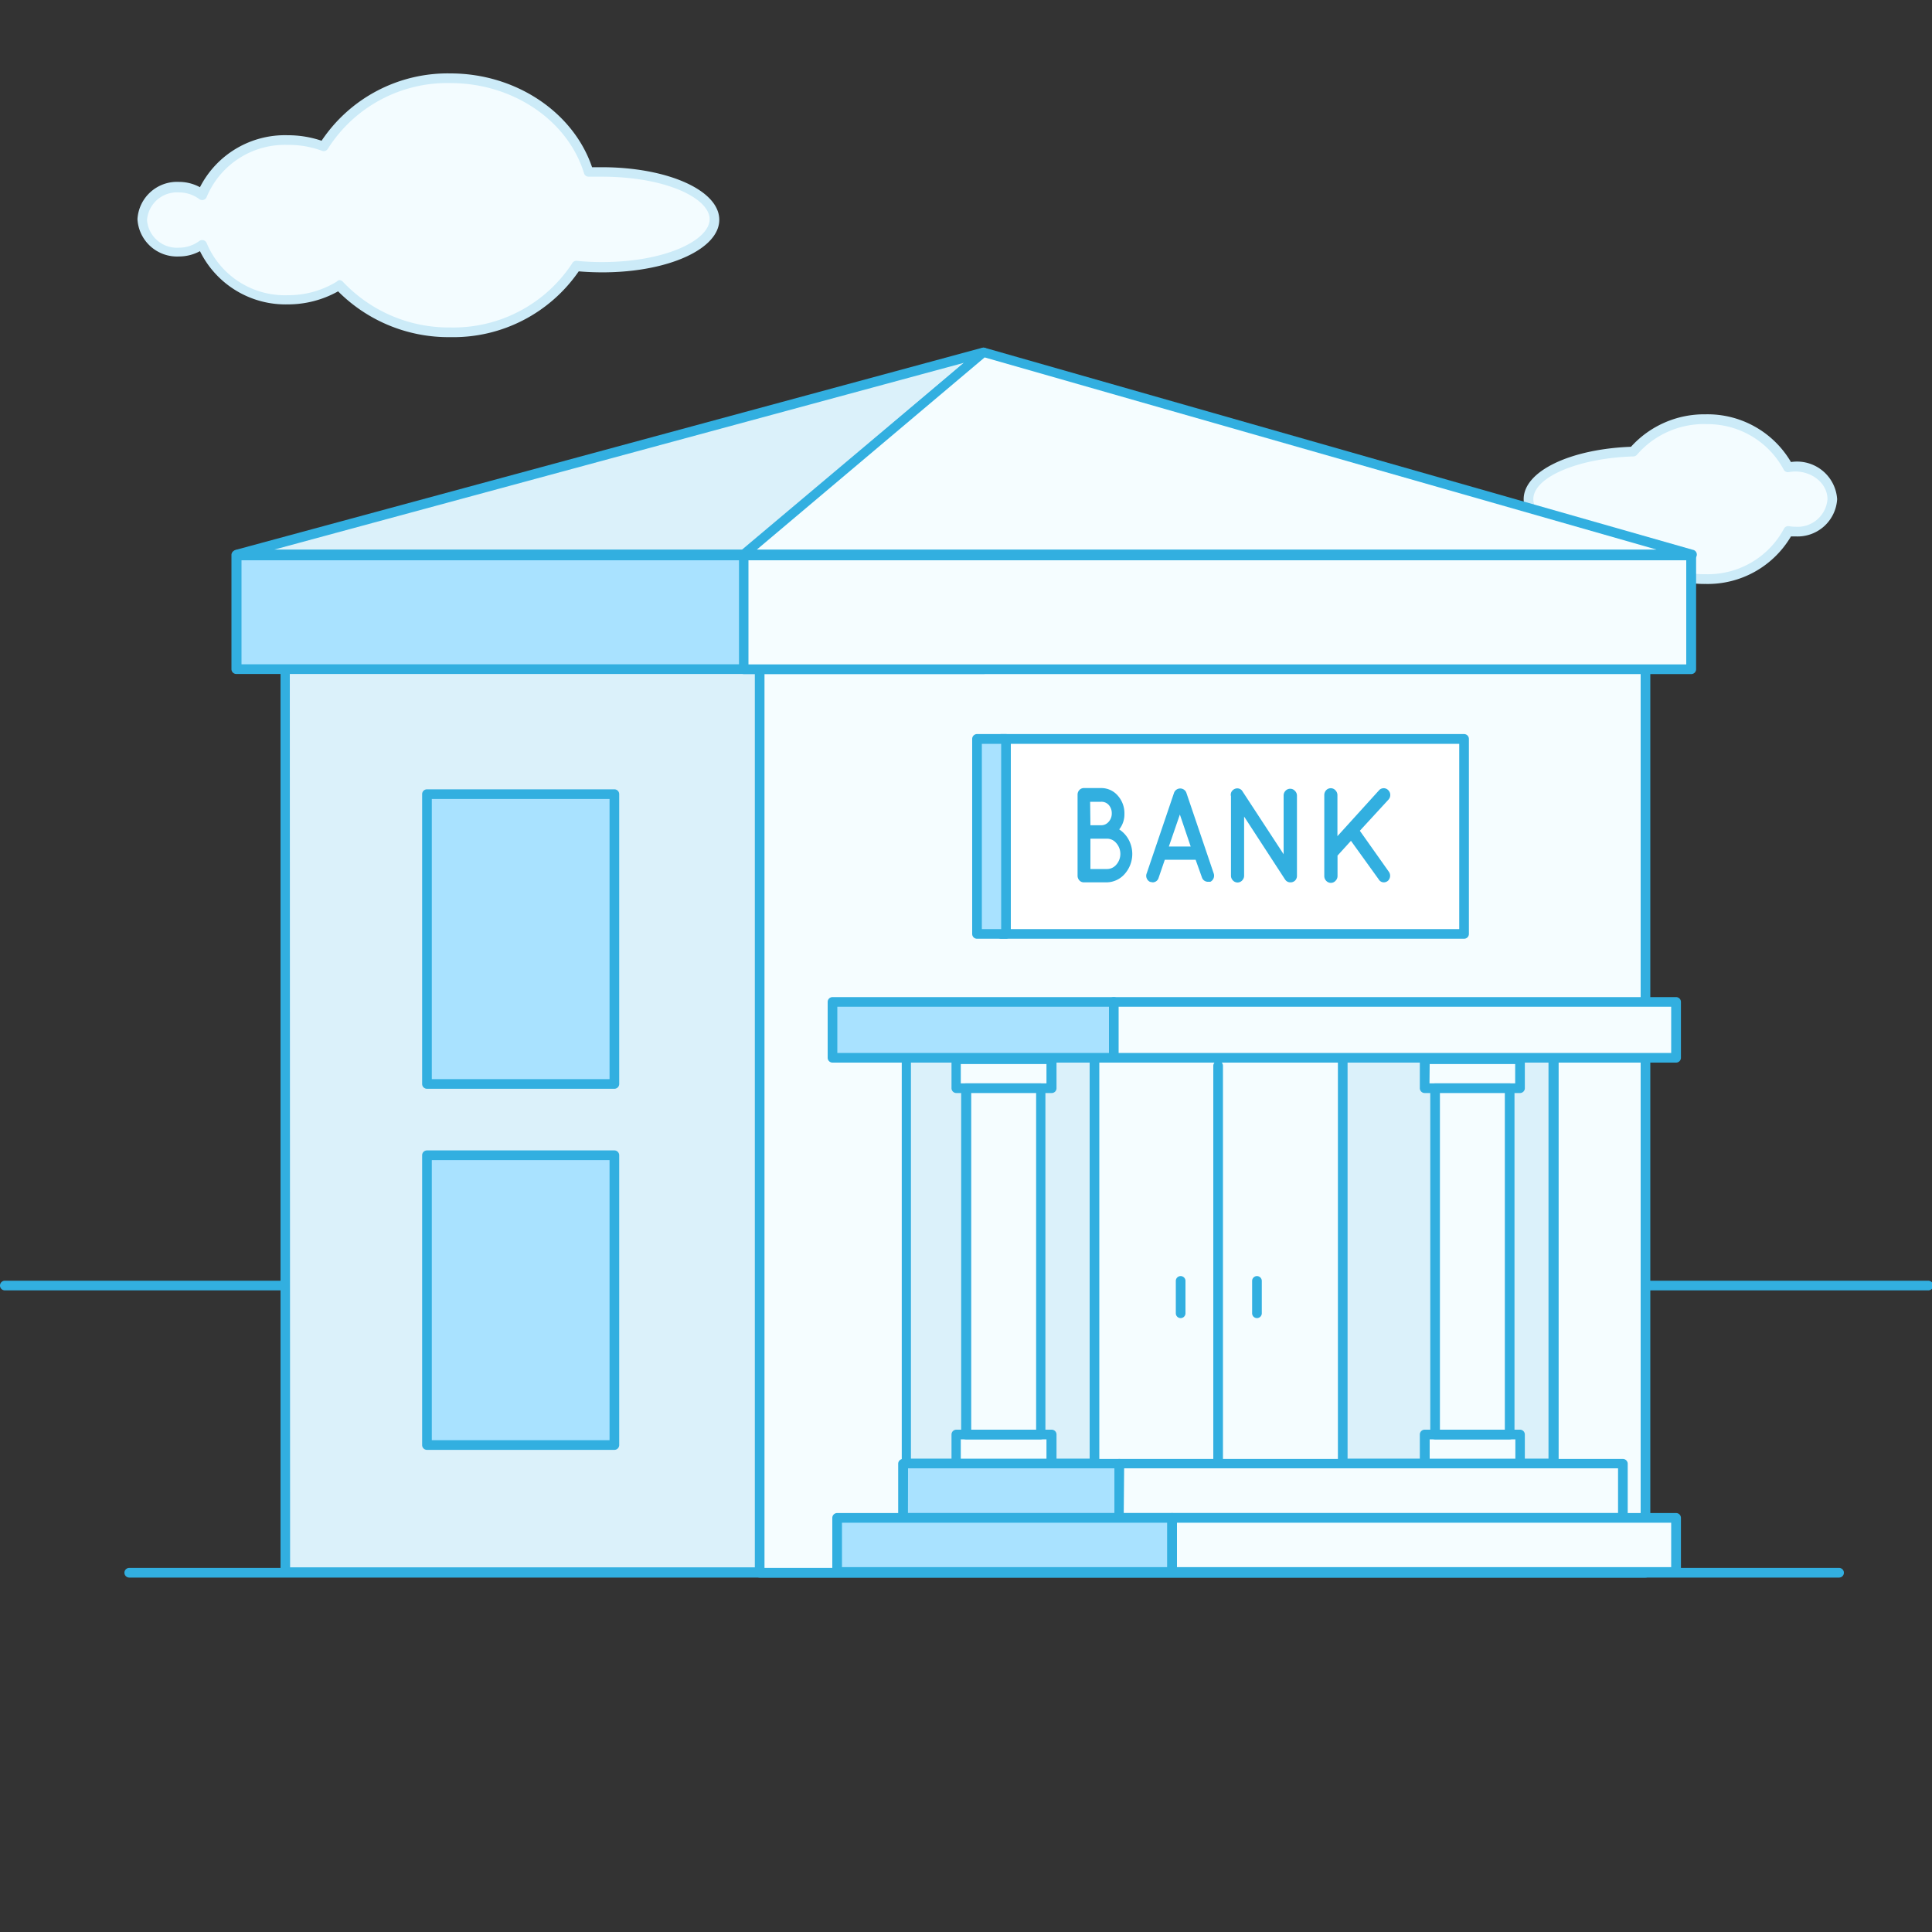
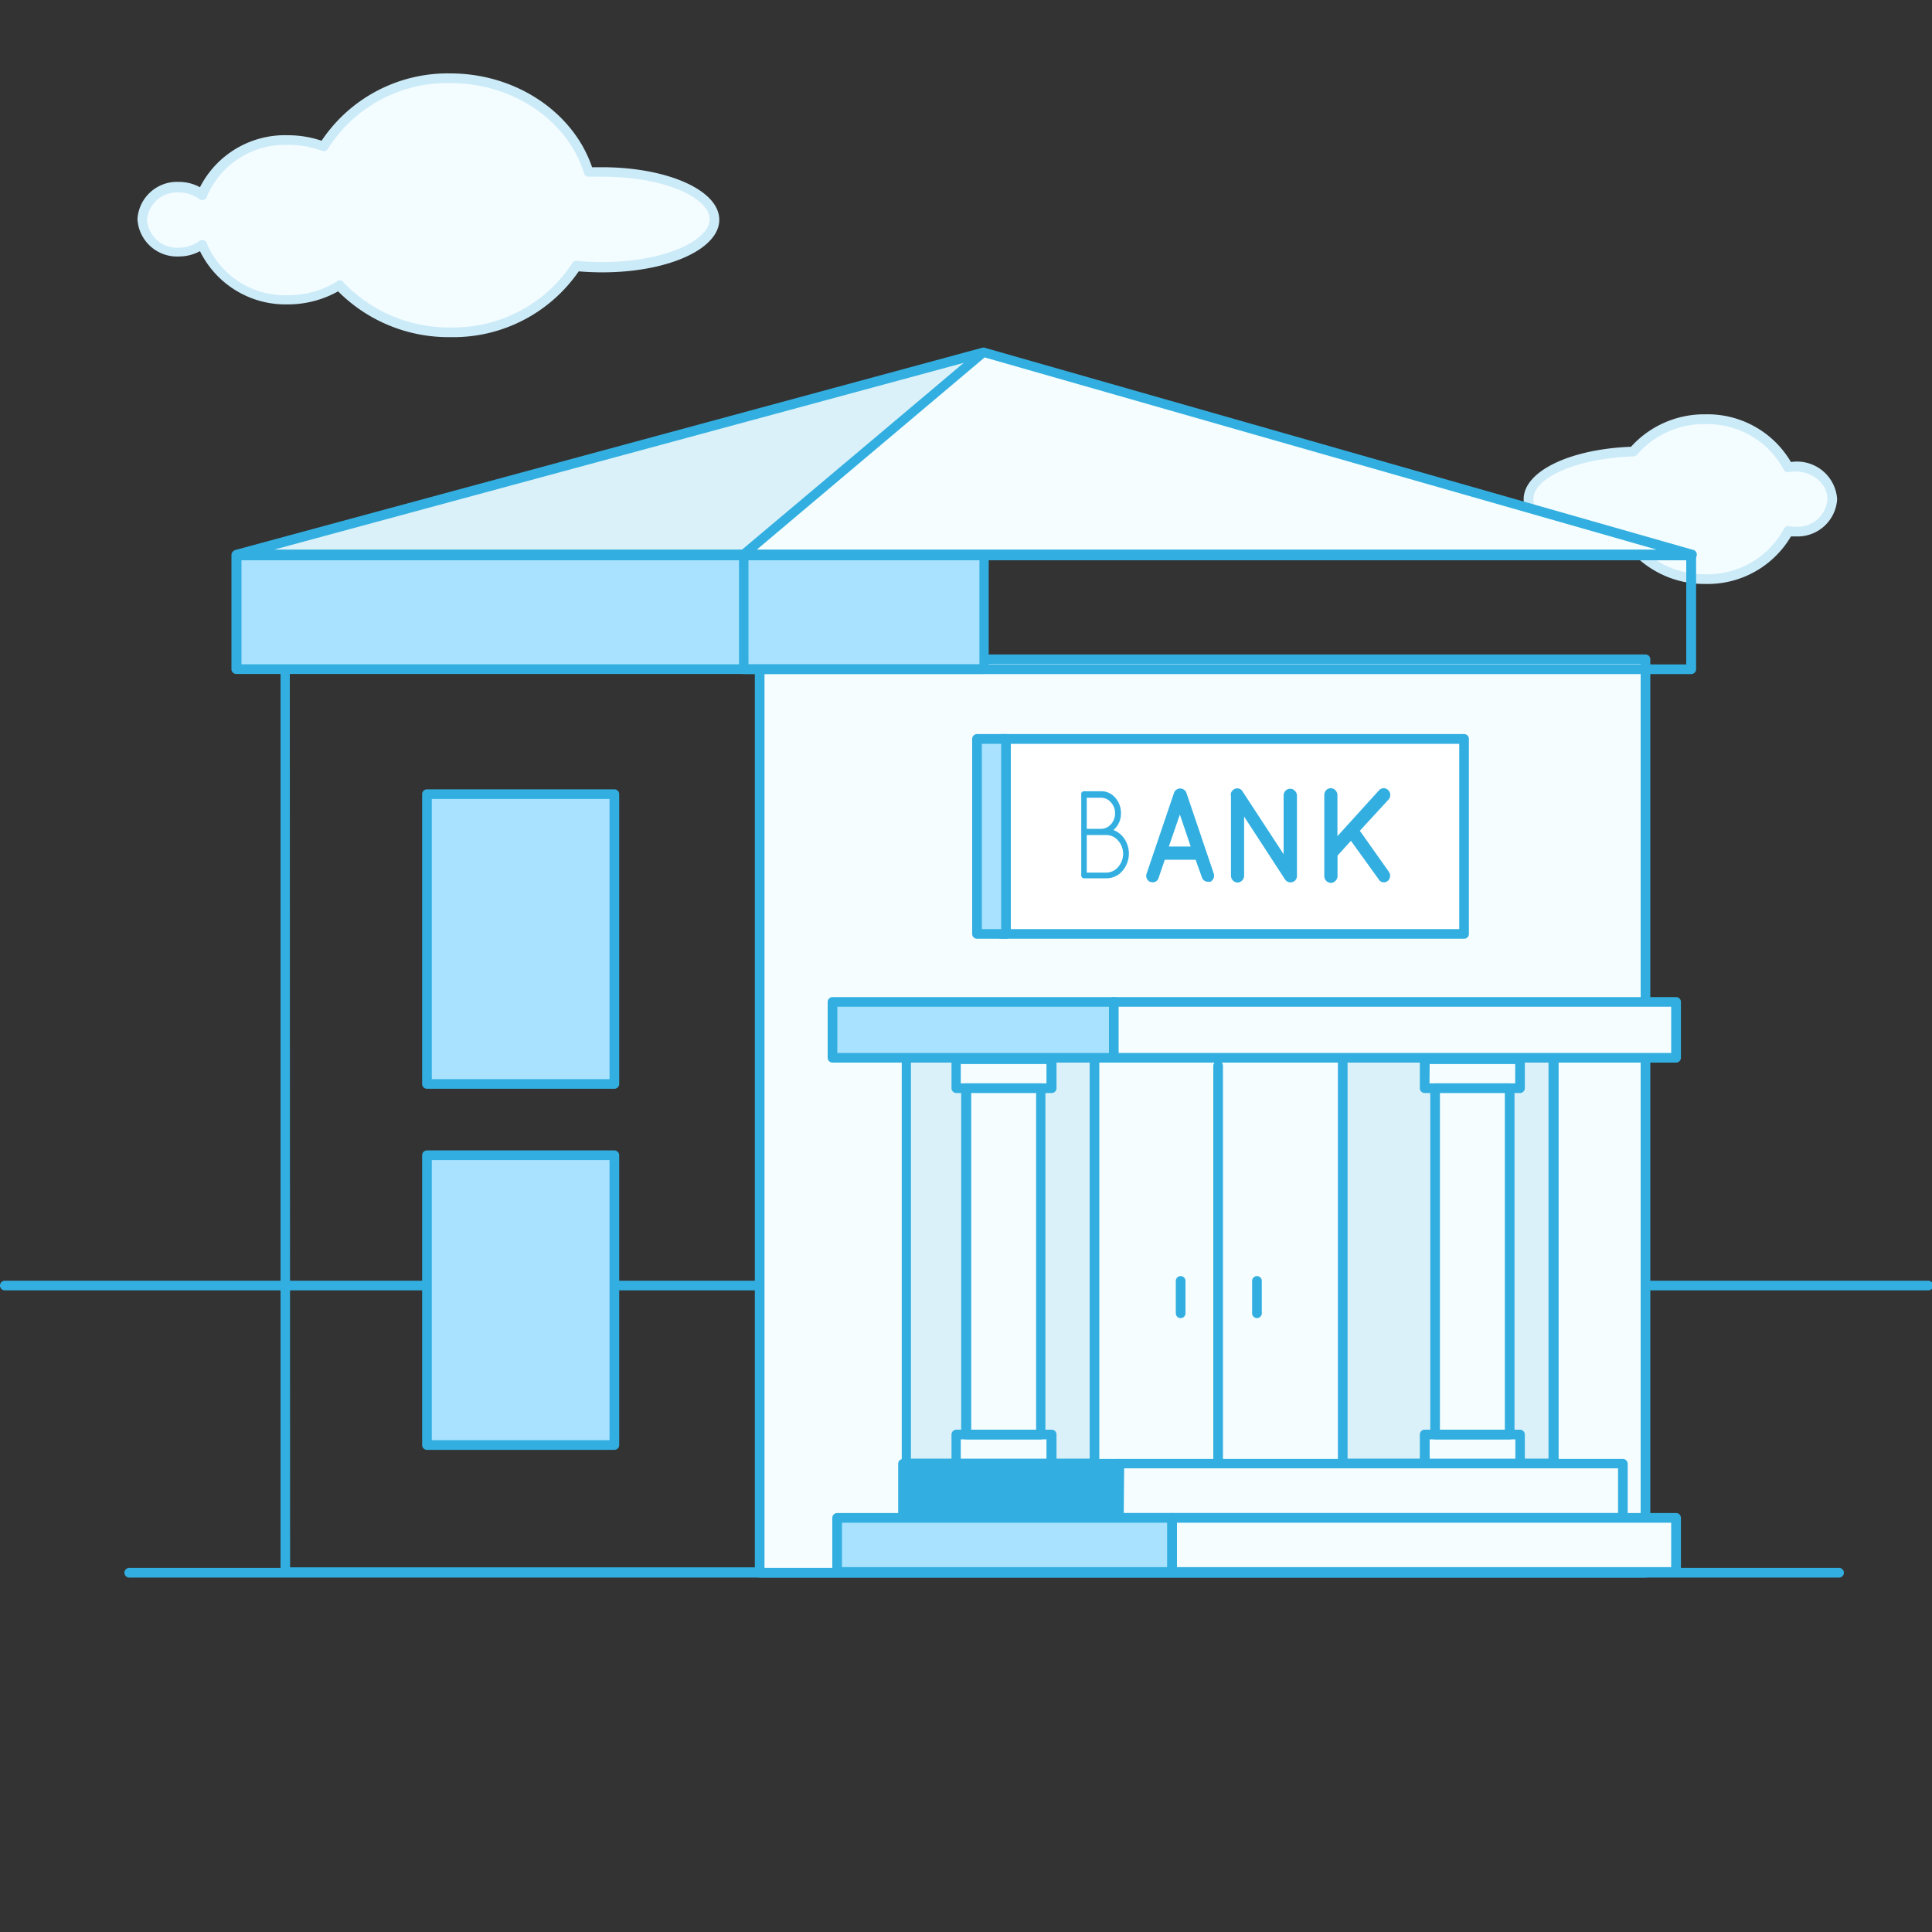
<svg xmlns="http://www.w3.org/2000/svg" id="Layer_1" data-name="Layer 1" viewBox="0 0 200 200">
  <rect x="0" y="0" width="200" height="200" fill="#333333" stroke="none" />
  <defs>
    <style>.cls-1{fill:none;}.cls-2{clip-path:url(#clip-path);}.cls-3{fill:#71c6ff;}.cls-4{fill:#32afe0;}.cls-5{fill:#fff;}.cls-6{fill:#a9e2ff;}.cls-7{fill:#f5fdff;}.cls-8{fill:#f3fcff;}.cls-9{fill:#ccebf8;}.cls-10{fill:#dbf1fa;}</style>
    <clipPath id="clip-path">
      <rect class="cls-1" x="-300" y="31.09" width="200.09" height="158.29" />
    </clipPath>
  </defs>
  <title>186</title>
  <g class="cls-2">
    <rect class="cls-3" x="-68.44" y="153.67" width="83.88" height="6.97" rx="1.83" ry="1.83" />
    <path class="cls-4" d="M13.62,161.14H-66.62a2.33,2.33,0,0,1-2.33-2.33V155.5a2.33,2.33,0,0,1,2.33-2.33H13.62a2.33,2.33,0,0,1,2.33,2.33v3.32A2.33,2.33,0,0,1,13.62,161.14Zm-80.23-7a1.33,1.33,0,0,0-1.33,1.33v3.32a1.33,1.33,0,0,0,1.33,1.33H13.62a1.33,1.33,0,0,0,1.33-1.33V155.5a1.33,1.33,0,0,0-1.33-1.33Z" />
    <path class="cls-5" d="M-94.16,66.31c24.22-3.05,86.16-6.38,141.9,1.8L77,105.87l-114.77-.15-30.47-5.52-.22.22H-136l.33-.22L-117,79.53S-108.11,68.07-94.16,66.31Z" />
    <path class="cls-4" d="M77,106.37h0l-114.77-.15-30.31-5.48,0,0a.5.5,0,0,1-.35.14H-136a.5.5,0,0,1-.48-.36.5.5,0,0,1,.2-.56l.27-.18,18.66-20.63c.07-.09,9.17-11.61,23.16-13.38,28.07-3.53,89.06-6,142,1.8a.5.5,0,0,1,.32.19l29.29,37.76a.5.5,0,0,1-.4.81ZM-68.22,99.7h.09l30.47,5.52L76,105.37,47.47,68.57C-11.6,59.94-74.73,64.37-94.1,66.81l-.06-.5.06.5c-13.57,1.71-22.43,12.91-22.52,13l-18.17,20.09h66.14l.08-.08A.5.5,0,0,1-68.22,99.7Z" />
    <path class="cls-3" d="M48.07,120.47C28.16,120.47,12,134.33,12,153.67h72.1C84.12,134.33,68,120.47,48.07,120.47Z" />
    <path class="cls-4" d="M84.12,154.17H12a.5.5,0,0,1-.5-.5c0-19.22,15.71-33.71,36.55-33.71s36.55,14.49,36.55,33.71A.5.5,0,0,1,84.12,154.17Zm-71.6-1h71.1C83.35,134.78,68.15,121,48.07,121S12.79,134.78,12.52,153.17Z" />
    <path class="cls-3" d="M50.92,128l-.37,0-.37,0-.37,0-.37,0-.37,0-.37,0-.37,0L48,128l-.37,0-.37,0-.37,0-.37,0-.37,0-.37,0-.37,0L45,128l-.37,0-.37,0-.37,0-.37,0-.37,0-.37,0,3.79,0-.37,0-.37,0-.37,0-.37,0-.37,0-.37,0L44,128l-.37,0-.37,0-.37,0-.37,0-.37,0-.37,0-.37,0L41,128l-.37,0-.37,0-.37,0-.37,0a25,25,0,1,0,0,50.1l.37,0,.37,0,.37,0,.37,0,.37,0,.37,0,.37,0,.37,0,.37,0,.37,0,.37,0,.37,0,.37,0,.37,0,.37,0,.37,0,.37,0,.37,0,.37,0-3.79,0,.37,0,.37,0,.37,0,.37,0,.37,0,.37,0,.37,0,.37,0,.37,0,.37,0,.37,0,.37,0,.37,0,.37,0,.37,0,.37,0,.37,0,.37,0,.37,0,.37,0,.37,0,.37,0a25,25,0,1,0,0-50.1Z" />
    <path class="cls-4" d="M50.92,178.58h-.51a3.36,3.36,0,0,1-.46,0h-.27a3.36,3.36,0,0,1-.46,0h-.27a3.2,3.2,0,0,1-.46,0H48.2a3.36,3.36,0,0,1-.46,0h-.27a3.2,3.2,0,0,1-.46,0H42a3.2,3.2,0,0,1-.46,0h-.27a3.2,3.2,0,0,1-.46,0h-.27a3.2,3.2,0,0,1-.46,0h-.51a25.55,25.55,0,1,1,0-51.1h.51a3.1,3.1,0,0,1,.46,0h.28a3.1,3.1,0,0,1,.46,0h.28a3.26,3.26,0,0,1,.46,0h5a3.1,3.1,0,0,1,.46,0h.28a3.27,3.27,0,0,1,.46,0h.28a3.26,3.26,0,0,1,.46,0h.28a3.27,3.27,0,0,1,.46,0h.28a3.27,3.27,0,0,1,.46,0h.51a25.55,25.55,0,1,1,0,51.1Zm-.38-1h.38a24.55,24.55,0,1,0,0-49.1h-.16a3.13,3.13,0,0,1-.42,0H50a3.11,3.11,0,0,1-.42,0h-.32a3.11,3.11,0,0,1-.42,0h-.32a3.13,3.13,0,0,1-.42,0h-.32a3.11,3.11,0,0,1-.42,0h-5a3.14,3.14,0,0,1-.42,0h-.32a3.13,3.13,0,0,1-.42,0h-.31a3.14,3.14,0,0,1-.42,0h-.31a3.14,3.14,0,0,1-.42,0h-.16a24.55,24.55,0,1,0,0,49.1h.16a3,3,0,0,1,.42,0h.32a3,3,0,0,1,.42,0h1.06a3,3,0,0,1,.42,0h4.31a2.85,2.85,0,0,1,.39,0h3.47Z" />
-     <ellipse class="cls-6" cx="50.85" cy="152.59" rx="25.12" ry="25.05" />
    <path class="cls-4" d="M50.85,178.14a25.55,25.55,0,1,1,25.62-25.55A25.61,25.61,0,0,1,50.85,178.14Zm0-50.1a24.55,24.55,0,1,0,24.62,24.55A24.61,24.61,0,0,0,50.85,128Z" />
    <ellipse class="cls-7" cx="50.85" cy="152.59" rx="16.84" ry="16.79" />
    <path class="cls-4" d="M50.85,169.87a17.29,17.29,0,1,1,17.34-17.29A17.33,17.33,0,0,1,50.85,169.87Zm0-33.57a16.29,16.29,0,1,0,16.34,16.29A16.33,16.33,0,0,0,50.85,136.3Z" />
    <path class="cls-3" d="M-12.5,128l-.37,0-.37,0-.37,0-.37,0-.37,0-.37,0-.37,0-.37,0-.37,0-.37,0-.37,0-.37,0-.37,0-.37,0-.37,0-.37,0-.37,0-.37,0-.37,0-.37,0-.37,0-.37,0,3.79,0-.37,0-.37,0-.37,0-.37,0-.37,0-.37,0-.37,0-.37,0-.37,0-.37,0-.37,0-.37,0-.37,0-.37,0-.37,0-.37,0-.37,0-.37,0-.37,0A25.09,25.09,0,0,0-49,153a25.09,25.09,0,0,0,25.12,25l.37,0,.37,0,.37,0,.37,0,.37,0,.37,0,.37,0,.37,0,.37,0,.37,0,.37,0,.37,0,.37,0,.37,0,.37,0,.37,0,.37,0,.37,0,.37,0-3.79,0,.37,0,.37,0,.37,0,.37,0,.37,0,.37,0,.37,0,.37,0,.37,0,.37,0,.37,0,.37,0,.37,0,.37,0,.37,0,.37,0,.37,0,.37,0,.37,0,.37,0,.37,0,.37,0a25.09,25.09,0,0,0,25.12-25A25.09,25.09,0,0,0-12.5,128Z" />
    <path class="cls-4" d="M-12.5,178.58H-13a3.2,3.2,0,0,1-.46,0h-.27a3.36,3.36,0,0,1-.46,0h-.27a3.2,3.2,0,0,1-.46,0h-.27a3.36,3.36,0,0,1-.46,0H-16a3.2,3.2,0,0,1-.46,0h-5a3.2,3.2,0,0,1-.46,0h-.27a3.2,3.2,0,0,1-.46,0h-.27a3.2,3.2,0,0,1-.46,0h-.51A25.61,25.61,0,0,1-49.47,153a25.61,25.61,0,0,1,25.62-25.55h.51a3.1,3.1,0,0,1,.46,0h.28a3.26,3.26,0,0,1,.46,0h.28a3.26,3.26,0,0,1,.46,0h5a3.1,3.1,0,0,1,.46,0h.28a3.27,3.27,0,0,1,.46,0h.28a3.26,3.26,0,0,1,.46,0h.28a3.27,3.27,0,0,1,.46,0h.28a3.26,3.26,0,0,1,.46,0h.51A25.61,25.61,0,0,1,13.12,153,25.61,25.61,0,0,1-12.5,178.58Zm-.38-1h.38A24.61,24.61,0,0,0,12.12,153,24.61,24.61,0,0,0-12.5,128.48h-.16a3.13,3.13,0,0,1-.42,0h-.32a3.11,3.11,0,0,1-.42,0h-.32a3.11,3.11,0,0,1-.42,0h-.32a3.13,3.13,0,0,1-.42,0h-.32a3.11,3.11,0,0,1-.42,0h-5a3.14,3.14,0,0,1-.42,0h-.32a3.13,3.13,0,0,1-.42,0h-.32a3.13,3.13,0,0,1-.42,0h-.31a3.14,3.14,0,0,1-.42,0h-.16A24.61,24.61,0,0,0-48.47,153a24.61,24.61,0,0,0,24.62,24.55h.16a3,3,0,0,1,.42,0h1.8a3,3,0,0,1,.42,0h4.31a2.85,2.85,0,0,1,.39,0h3.47Z" />
    <ellipse class="cls-3" cx="-12.57" cy="152.59" rx="25.12" ry="25.05" />
    <path class="cls-4" d="M-12.57,178.14A25.62,25.62,0,0,1-38.2,152.59,25.62,25.62,0,0,1-12.57,127,25.61,25.61,0,0,1,13,152.59,25.61,25.61,0,0,1-12.57,178.14Zm0-50.1A24.61,24.61,0,0,0-37.2,152.59a24.61,24.61,0,0,0,24.62,24.55A24.61,24.61,0,0,0,12,152.59,24.61,24.61,0,0,0-12.57,128Z" />
-     <ellipse class="cls-3" cx="-12.57" cy="152.59" rx="16.84" ry="16.79" />
    <path class="cls-4" d="M-12.57,169.87a17.33,17.33,0,0,1-17.34-17.29A17.33,17.33,0,0,1-12.57,135.3,17.33,17.33,0,0,1,4.76,152.59,17.33,17.33,0,0,1-12.57,169.87Zm0-33.57a16.33,16.33,0,0,0-16.34,16.29,16.33,16.33,0,0,0,16.34,16.29A16.33,16.33,0,0,0,3.76,152.59,16.33,16.33,0,0,0-12.57,136.3Z" />
    <path class="cls-7" d="M94.08,125v-9a16.62,16.62,0,0,0-7.32-13.26c0-15.4-14.56-29.63-23.92-31.64L51.7,68.69c-38.68-7.34-74-6.06-84.86-3.6A34.31,34.31,0,0,0-55,80.76L-68.22,100.2l-.22.22-55.46,9.23a8.48,8.48,0,0,0-7.37,8.36l-4.26,15.58,4.26,13.15a6.89,6.89,0,0,0,2,4.8,6.93,6.93,0,0,0,5,2.13h4.78c0-.36-.05-.71-.05-1.07a29.49,29.49,0,0,1,29.53-29.44A29.49,29.49,0,0,1-60.53,152.6c0,.36,0,.71-.05,1.07H20.94c0-.36-.05-.71-.05-1.07a29.53,29.53,0,0,1,59.06,0c0,.36,0,.71-.05,1.07H91.18A4.73,4.73,0,0,0,95.91,149V134.1A24.8,24.8,0,0,0,94.08,125Z" />
    <path class="cls-4" d="M91.18,154.17H79.89a.5.5,0,0,1-.5-.52c0-.15,0-.3,0-.45s0-.4,0-.6a29,29,0,0,0-58.06,0c0,.2,0,.4,0,.6s0,.3,0,.45a.5.5,0,0,1-.5.52H-60.58a.5.5,0,0,1-.36-.15.5.5,0,0,1-.14-.36c0-.15,0-.3,0-.45s0-.4,0-.6a29,29,0,0,0-29-28.94,29,29,0,0,0-29,28.94c0,.2,0,.4,0,.6s0,.3,0,.45a.5.5,0,0,1-.14.36.5.5,0,0,1-.36.15h-4.78a7.4,7.4,0,0,1-5.36-2.28,7.39,7.39,0,0,1-2.09-5.07L-136,133.75a.5.5,0,0,1,0-.29l4.25-15.52a9,9,0,0,1,7.8-8.79l55.29-9.2.08-.07,13.18-19.4c3.17-5.72,10.89-13.34,22.15-15.87,4.95-1.12,16-2.2,32.13-1.88A322.66,322.66,0,0,1,51.79,68.2L62.95,70.6C72.68,72.69,87.1,87,87.26,102.46A17.26,17.26,0,0,1,94.58,116v8.87a25.24,25.24,0,0,1,1.83,9.24V149A5.23,5.23,0,0,1,91.18,154.17Zm-10.76-1H91.18A4.23,4.23,0,0,0,95.41,149V134.1a24.53,24.53,0,0,0-1.79-8.93.49.49,0,0,1,0-.2v-9a16.21,16.21,0,0,0-7.1-12.85.5.5,0,0,1-.22-.41c0-10.27-10.1-28.27-23.53-31.15L51.59,69.18c-17.11-3.25-62.21-8.66-84.65-3.6C-44,68-51.48,75.43-54.57,81L-67.8,100.48l-.07.08-.22.22a.5.5,0,0,1-.26.13l-55.46,9.23a8,8,0,0,0-6.95,7.87.49.49,0,0,1,0,.13L-135,133.58l4.22,13a.49.49,0,0,1,0,.15A6.39,6.39,0,0,0-129,151.2a6.41,6.41,0,0,0,4.64,2h4.25c0-.19,0-.38,0-.57a30,30,0,0,1,30-29.94A30,30,0,0,1-60,152.6c0,.19,0,.38,0,.57H20.41c0-.19,0-.38,0-.57a30,30,0,0,1,60.06,0C80.44,152.79,80.43,153,80.42,153.17Z" />
    <path class="cls-5" d="M-17.06,69.58c-6.06.54-17.23,1.51-22.41,8.63L-55,101.39l128.59,0a29.42,29.42,0,0,0-3.2-14,26.51,26.51,0,0,0-9-10.63C36,70,1.47,67.94-17.06,69.58Z" />
    <path class="cls-4" d="M73.58,101.93h0l-128.59,0a.5.5,0,0,1-.44-.26.5.5,0,0,1,0-.51l15.54-23.18c5.31-7.31,16.65-8.31,22.74-8.85l.09.49,0-.5c18.93-1.67,53.51.57,78.63,7.23l.13.05c.22.13,5.45,3.28,9.18,10.84a29.65,29.65,0,0,1,3.25,14.27A.5.5,0,0,1,73.58,101.93Zm-127.66-1,127.18,0a30,30,0,0,0-3.17-13.28A26.55,26.55,0,0,0,61.2,77.25c-25-6.61-59.39-8.84-78.21-7.18h0c-5.93.52-17,1.5-22,8.42Z" />
    <path class="cls-4" d="M13.41,139.12a.5.5,0,0,1-.5-.5V108.56a.5.5,0,0,1,1,0v30.06A.5.5,0,0,1,13.41,139.12Z" />
    <path class="cls-4" d="M13.41,95.34a.5.5,0,0,1-.5-.5v-21a.5.5,0,0,1,1,0v21A.5.5,0,0,1,13.41,95.34Z" />
    <path class="cls-7" d="M-8,113.27H3.88a1.83,1.83,0,0,1,1.83,1.82" />
    <path class="cls-4" d="M5.71,115.59a.5.5,0,0,1-.5-.5,1.33,1.33,0,0,0-1.33-1.32H-8a.5.5,0,0,1-.5-.5.5.5,0,0,1,.5-.5H3.88a2.33,2.33,0,0,1,2.33,2.32A.5.5,0,0,1,5.71,115.59Z" />
    <path class="cls-4" d="M77.8,113.77H25.13a.5.5,0,1,1,0-1H77.8a.5.5,0,0,1,0,1Z" />
    <path class="cls-4" d="M93.83,125.77H81.34a.5.5,0,0,1,0-1H93.83a.5.5,0,0,1,0,1Z" />
    <rect class="cls-5" x="-61.07" y="153.67" width="83.88" height="6.97" rx="1.83" ry="1.83" />
    <path class="cls-4" d="M21,161.14H-59.25a2.33,2.33,0,0,1-2.33-2.33V155.5a2.33,2.33,0,0,1,2.33-2.33H21a2.33,2.33,0,0,1,2.33,2.33v3.32A2.33,2.33,0,0,1,21,161.14Zm-80.23-7a1.33,1.33,0,0,0-1.33,1.33v3.32a1.33,1.33,0,0,0,1.33,1.33H21a1.33,1.33,0,0,0,1.33-1.33V155.5A1.33,1.33,0,0,0,21,154.17Z" />
    <rect class="cls-5" x="80.15" y="153.67" width="15.75" height="6.97" rx="0.79" ry="0.79" />
    <path class="cls-4" d="M95.11,161.14H80.94a1.29,1.29,0,0,1-1.29-1.29v-5.39a1.29,1.29,0,0,1,1.29-1.29H95.11a1.29,1.29,0,0,1,1.29,1.29v5.39A1.29,1.29,0,0,1,95.11,161.14Zm-14.17-7a.29.29,0,0,0-.29.29v5.39a.29.29,0,0,0,.29.29H95.11a.29.29,0,0,0,.29-.29v-5.39a.29.29,0,0,0-.29-.29Z" />
  </g>
  <path class="cls-8" d="M62.29,17.79c-.46,0-.91,0-1.36,0-1.7-5.6-7.45-9.73-14.3-9.73a15.15,15.15,0,0,0-13.12,7,10.31,10.31,0,0,0-3.7-.68,9.29,9.29,0,0,0-8.86,5.7,4,4,0,0,0-2.42-.79,3.59,3.59,0,0,0-3.79,3.36,3.59,3.59,0,0,0,3.79,3.36,4,4,0,0,0,2.42-.79A9.29,9.29,0,0,0,29.8,31a10.12,10.12,0,0,0,5.31-1.48A15.57,15.57,0,0,0,46.63,34.4a15.19,15.19,0,0,0,13-6.86c.85.08,1.73.13,2.64.13,6.44,0,11.67-2.21,11.67-4.94S68.73,17.79,62.29,17.79Z" />
  <path class="cls-9" d="M46.63,34.9A16.11,16.11,0,0,1,35,30.16a10.64,10.64,0,0,1-5.22,1.35A9.87,9.87,0,0,1,20.7,26a4.54,4.54,0,0,1-2.18.55,4.1,4.1,0,0,1-4.29-3.86,4.1,4.1,0,0,1,4.29-3.86,4.54,4.54,0,0,1,2.18.55A9.87,9.87,0,0,1,29.8,14a10.81,10.81,0,0,1,3.49.57A15.7,15.7,0,0,1,46.63,7.6c6.75,0,12.72,4,14.66,9.71l1,0c6.82,0,12.17,2.39,12.17,5.44,0,3.4-6.66,6-14.55,5.34A15.76,15.76,0,0,1,46.63,34.9ZM35.12,29a.5.5,0,0,1,.37.16A15.06,15.06,0,0,0,46.63,33.9a14.71,14.71,0,0,0,12.59-6.62A.49.49,0,0,1,59.7,27c.88.09,1.75.13,2.59.13,6.68,0,11.17-2.3,11.17-4.44S69,18.29,62.29,18.29c-.45,0-.89,0-1.33,0a.49.49,0,0,1-.5-.35C58.78,12.46,53.09,8.6,46.63,8.6A14.63,14.63,0,0,0,33.94,15.4a.5.5,0,0,1-.61.21A9.8,9.8,0,0,0,29.8,15a8.77,8.77,0,0,0-8.4,5.38.5.5,0,0,1-.77.23,3.53,3.53,0,0,0-2.12-.69,3.1,3.1,0,0,0-3.29,2.86,3.1,3.1,0,0,0,3.29,2.86,3.53,3.53,0,0,0,2.12-.69.5.5,0,0,1,.77.23,8.77,8.77,0,0,0,8.4,5.38,9.6,9.6,0,0,0,5.05-1.4A.5.5,0,0,1,35.12,29Z" />
  <path class="cls-8" d="M185.89,48.32a4.27,4.27,0,0,0-.77.07,9.43,9.43,0,0,0-8.56-5,9.73,9.73,0,0,0-7.48,3.35c-6.06.18-10.84,2.31-10.84,4.92s4.79,4.74,10.84,4.92A9.73,9.73,0,0,0,176.56,60a9.43,9.43,0,0,0,8.56-5,4.27,4.27,0,0,0,.77.07,3.38,3.38,0,1,0,0-6.72Z" />
  <path class="cls-9" d="M176.56,60.45a10.21,10.21,0,0,1-7.72-3.36c-6.35-.24-11.11-2.55-11.11-5.42s4.76-5.18,11.11-5.42a10.21,10.21,0,0,1,7.72-3.36,10,10,0,0,1,8.84,4.94,4.16,4.16,0,0,1,4.78,3.84,4.1,4.1,0,0,1-4.29,3.86l-.49,0A10,10,0,0,1,176.56,60.45Zm0-16.55a9.18,9.18,0,0,0-7.1,3.17.5.5,0,0,1-.37.18c-5.71.17-10.36,2.15-10.36,4.42s4.65,4.25,10.36,4.42a.5.5,0,0,1,.37.18,9.18,9.18,0,0,0,7.1,3.17,8.93,8.93,0,0,0,8.11-4.7.5.5,0,0,1,.54-.27,3.77,3.77,0,0,0,.68.06,3.1,3.1,0,0,0,3.29-2.86c0-1.77-1.92-3.17-4-2.8a.49.49,0,0,1-.54-.27A8.93,8.93,0,0,0,176.56,43.91Z" />
  <path class="cls-4" d="M199.62,133.58H.5a.5.5,0,0,1,0-1H199.62a.5.5,0,0,1,0,1Z" />
  <path class="cls-4" d="M190.38,163.31h-177a.5.5,0,1,1,0-1h177a.5.5,0,0,1,0,1Z" />
-   <rect class="cls-10" x="29.54" y="68.25" width="72.36" height="94.51" />
  <path class="cls-4" d="M101.89,163.25H29.54a.5.5,0,0,1-.5-.5V68.25a.5.5,0,0,1,.5-.5h72.36a.5.5,0,0,1,.5.5v94.51A.5.5,0,0,1,101.89,163.25Zm-71.86-1h71.36V68.75H30Z" />
  <rect class="cls-7" x="78.64" y="68.25" width="91.7" height="94.56" />
  <path class="cls-4" d="M170.34,163.31H78.64a.5.5,0,0,1-.5-.5V68.25a.5.5,0,0,1,.5-.5h91.7a.5.5,0,0,1,.5.5v94.56A.5.5,0,0,1,170.34,163.31Zm-91.2-1h90.7V68.75H79.14Z" />
  <rect class="cls-6" x="24.45" y="57.45" width="77.4" height="11.82" />
  <path class="cls-4" d="M101.85,69.77H24.46a.5.5,0,0,1-.5-.5V57.45a.5.5,0,0,1,.5-.5h77.39a.5.5,0,0,1,.5.5V69.27A.5.5,0,0,1,101.85,69.77ZM25,68.77h76.39V58H25Z" />
-   <rect class="cls-7" x="76.98" y="57.45" width="98.08" height="11.82" />
  <path class="cls-4" d="M175.06,69.78H77a.5.5,0,0,1-.5-.5V57.45A.5.5,0,0,1,77,57h98.08a.5.5,0,0,1,.5.5V69.28A.5.5,0,0,1,175.06,69.78Zm-97.58-1h97.08V58H77.48Z" />
  <rect class="cls-5" x="103.64" y="76.49" width="47.92" height="20.19" />
  <path class="cls-4" d="M151.56,97.18H103.64a.5.5,0,0,1-.5-.5V76.49a.5.5,0,0,1,.5-.5h47.92a.5.5,0,0,1,.5.5V96.68A.5.5,0,0,1,151.56,97.18Zm-47.42-1h46.92V77H104.14Z" />
  <rect class="cls-6" x="101.14" y="76.49" width="3" height="20.19" />
  <path class="cls-4" d="M104.14,97.18h-3a.5.5,0,0,1-.5-.5V76.49a.5.5,0,0,1,.5-.5h3a.5.5,0,0,1,.5.5V96.68A.5.5,0,0,1,104.14,97.18Zm-2.5-1h2V77h-2Z" />
  <rect class="cls-10" x="93.8" y="104.21" width="67.05" height="47.32" />
  <path class="cls-4" d="M160.85,152h-67a.5.5,0,0,1-.5-.5V104.21a.5.5,0,0,1,.5-.5h67a.5.5,0,0,1,.5.5v47.32A.5.5,0,0,1,160.85,152ZM94.3,151h66V104.71h-66Z" />
  <rect class="cls-6" x="86.18" y="103.77" width="29.12" height="5.78" />
  <path class="cls-4" d="M115.3,110H86.18a.5.5,0,0,1-.5-.5v-5.78a.5.5,0,0,1,.5-.5H115.3a.5.5,0,0,1,.5.5v5.78A.5.5,0,0,1,115.3,110Zm-28.62-1H114.8v-4.78H86.68Z" />
  <rect class="cls-7" x="115.3" y="103.77" width="58.21" height="5.78" />
  <path class="cls-4" d="M173.51,110H115.3a.5.5,0,0,1-.5-.5v-5.78a.5.5,0,0,1,.5-.5h58.21a.5.5,0,0,1,.5.5v5.78A.5.5,0,0,1,173.51,110Zm-57.71-1H173v-4.78H115.8Z" />
  <rect class="cls-7" x="113.25" y="109.54" width="25.7" height="53.09" />
  <path class="cls-4" d="M139,163.13h-25.7a.5.5,0,0,1-.5-.5V109.54a.5.5,0,0,1,.5-.5H139a.5.5,0,0,1,.5.5v53.09A.5.5,0,0,1,139,163.13Zm-25.2-1h24.7V110h-24.7Z" />
  <path class="cls-4" d="M126.1,162.58a.5.5,0,0,1-.5-.5V110.33a.5.5,0,0,1,1,0v51.75A.5.5,0,0,1,126.1,162.58Z" />
  <path class="cls-4" d="M122.22,136.45a.5.5,0,0,1-.5-.5V132.6a.5.5,0,0,1,1,0v3.34A.5.5,0,0,1,122.22,136.45Z" />
  <path class="cls-4" d="M130.12,136.45a.5.5,0,0,1-.5-.5V132.6a.5.5,0,0,1,1,0v3.34A.5.5,0,0,1,130.12,136.45Z" />
  <polygon class="cls-6" points="63.6 112.21 44.2 112.21 44.2 82.22 53.9 82.22 63.6 82.22 63.6 112.21" />
  <path class="cls-4" d="M63.6,112.71H44.2a.5.5,0,0,1-.5-.5v-30a.5.5,0,0,1,.5-.5H63.6a.5.5,0,0,1,.5.5v30A.5.5,0,0,1,63.6,112.71Zm-18.9-1H63.1v-29H44.7Z" />
  <polygon class="cls-6" points="63.6 149.59 44.2 149.59 44.2 119.61 53.9 119.61 63.6 119.61 63.6 149.59" />
  <path class="cls-4" d="M63.6,150.09H44.2a.5.5,0,0,1-.5-.5v-30a.5.5,0,0,1,.5-.5H63.6a.5.5,0,0,1,.5.5v30A.5.5,0,0,1,63.6,150.09Zm-18.9-1H63.1v-29H44.7Z" />
  <rect class="cls-6" x="93.48" y="151.53" width="22.39" height="5.6" />
-   <path class="cls-4" d="M115.87,157.63H93.48a.5.5,0,0,1-.5-.5v-5.6a.5.5,0,0,1,.5-.5h22.38a.5.5,0,0,1,.5.5v5.6A.5.5,0,0,1,115.87,157.63Zm-21.88-1h21.38V152H94Z" />
+   <path class="cls-4" d="M115.87,157.63H93.48a.5.5,0,0,1-.5-.5v-5.6a.5.5,0,0,1,.5-.5h22.38a.5.5,0,0,1,.5.5v5.6A.5.5,0,0,1,115.87,157.63Zm-21.88-1V152H94Z" />
  <rect class="cls-7" x="115.87" y="151.53" width="52.16" height="5.6" />
  <path class="cls-4" d="M168,157.63H115.87a.5.5,0,0,1-.5-.5v-5.6a.5.5,0,0,1,.5-.5H168a.5.5,0,0,1,.5.5v5.6A.5.5,0,0,1,168,157.63Zm-51.67-1h51.17V152H116.37Z" />
  <rect class="cls-6" x="86.66" y="157.13" width="34.68" height="5.6" />
  <path class="cls-4" d="M121.34,163.23H86.66a.5.5,0,0,1-.5-.5v-5.6a.5.5,0,0,1,.5-.5h34.68a.5.5,0,0,1,.5.5v5.6A.5.5,0,0,1,121.34,163.23Zm-34.18-1h33.68v-4.6H87.16Z" />
  <rect class="cls-7" x="121.34" y="157.13" width="52.16" height="5.6" />
  <path class="cls-4" d="M173.51,163.23H121.34a.5.5,0,0,1-.5-.5v-5.6a.5.5,0,0,1,.5-.5h52.17a.5.5,0,0,1,.5.5v5.6A.5.5,0,0,1,173.51,163.23Zm-51.67-1H173v-4.6H121.84Z" />
  <rect class="cls-7" x="98.96" y="109.67" width="9.87" height="2.98" />
  <path class="cls-4" d="M108.83,113.15H99a.5.5,0,0,1-.5-.5v-3a.5.5,0,0,1,.5-.5h9.87a.5.5,0,0,1,.5.5v3A.5.5,0,0,1,108.83,113.15Zm-9.37-1h8.87v-2H99.46Z" />
  <rect class="cls-7" x="98.96" y="148.52" width="9.87" height="2.98" />
  <path class="cls-4" d="M108.83,152H99a.5.5,0,0,1-.5-.5v-3a.5.5,0,0,1,.5-.5h9.87a.5.5,0,0,1,.5.5v3A.5.5,0,0,1,108.83,152Zm-9.37-1h8.87v-2H99.46Z" />
  <rect class="cls-7" x="100.04" y="112.65" width="7.72" height="35.86" />
  <path class="cls-4" d="M107.76,149H100a.5.5,0,0,1-.5-.5V112.65a.5.5,0,0,1,.5-.5h7.72a.5.5,0,0,1,.5.5v35.86A.5.5,0,0,1,107.76,149Zm-7.22-1h6.72V113.15h-6.72Z" />
  <rect class="cls-7" x="147.48" y="109.67" width="9.87" height="2.98" />
  <path class="cls-4" d="M157.35,113.15h-9.87a.5.5,0,0,1-.5-.5v-3a.5.5,0,0,1,.5-.5h9.87a.5.5,0,0,1,.5.5v3A.5.5,0,0,1,157.35,113.15Zm-9.37-1h8.87v-2H148Z" />
  <rect class="cls-7" x="147.48" y="148.52" width="9.87" height="2.98" />
  <path class="cls-4" d="M157.35,152h-9.87a.5.5,0,0,1-.5-.5v-3a.5.5,0,0,1,.5-.5h9.87a.5.5,0,0,1,.5.5v3A.5.5,0,0,1,157.35,152ZM148,151h8.87v-2H148Z" />
  <rect class="cls-7" x="148.56" y="112.65" width="7.72" height="35.86" />
  <path class="cls-4" d="M156.28,149h-7.72a.5.5,0,0,1-.5-.5V112.65a.5.5,0,0,1,.5-.5h7.72a.5.5,0,0,1,.5.5v35.86A.5.5,0,0,1,156.28,149Zm-7.22-1h6.72V113.15h-6.72Z" />
  <polygon class="cls-10" points="24.64 57.39 77.17 57.39 101.81 36.5 24.64 57.39" />
  <path class="cls-4" d="M77.17,57.89H24.65a.5.5,0,0,1-.13-1L101.68,36a.5.5,0,0,1,.45.86L77.49,57.78A.5.5,0,0,1,77.17,57.89Zm-48.77-1H77L99.78,37.56Z" />
  <polygon class="cls-7" points="76.98 57.39 175.06 57.39 101.81 36.5 76.98 57.39" />
  <path class="cls-4" d="M175.06,57.89H77a.5.5,0,0,1-.32-.88l24.83-20.9a.51.51,0,0,1,.46-.1l73.25,20.9a.5.5,0,0,1-.14,1Zm-96.71-1h93.13L101.93,37Z" />
  <path class="cls-4" d="M111.93,90.66v-8.4A.31.31,0,0,1,112,82a.26.26,0,0,1,.2-.09H114a1.87,1.87,0,0,1,1.44.66,2.37,2.37,0,0,1,.6,1.66,2.18,2.18,0,0,1-.78,1.69,2.43,2.43,0,0,1,1.15.93,2.75,2.75,0,0,1-.23,3.32,2.15,2.15,0,0,1-1.65.75H112.2a.24.24,0,0,1-.19-.09A.33.33,0,0,1,111.93,90.66Zm.57-4.86H114a1.34,1.34,0,0,0,1-.47,1.63,1.63,0,0,0,.43-1.13,1.65,1.65,0,0,0-.43-1.14,1.34,1.34,0,0,0-1-.48H112.5Zm0,4.53h2a1.61,1.61,0,0,0,1.24-.57,2.06,2.06,0,0,0,0-2.75,1.61,1.61,0,0,0-1.24-.57h-2Z" />
-   <path class="cls-4" d="M114.55,91.34H112.2a.62.62,0,0,1-.48-.22.71.71,0,0,1-.17-.46v-8.4a.69.69,0,0,1,.18-.47.63.63,0,0,1,.47-.21H114a2.24,2.24,0,0,1,1.71.78,2.74,2.74,0,0,1,.69,1.91,2.5,2.5,0,0,1-.54,1.59,2.9,2.9,0,0,1,.84.83,3.12,3.12,0,0,1-.27,3.78A2.52,2.52,0,0,1,114.55,91.34Zm-2.62-.68h0Zm.95-.7h1.67a1.25,1.25,0,0,0,1-.44,1.69,1.69,0,0,0,0-2.25,1.24,1.24,0,0,0-1-.45h-1.67Zm0-4.53H114a1,1,0,0,0,.76-.35,1.26,1.26,0,0,0,.33-.88,1.28,1.28,0,0,0-.33-.89A1,1,0,0,0,114,83h-1.15Z" />
  <path class="cls-4" d="M125.14,91H125a.27.27,0,0,1-.27-.21L124,88.63h-3.72l-.72,2.13a.27.27,0,0,1-.27.21h-.1a.33.33,0,0,1-.16-.17.3.3,0,0,1,0-.24l2.84-8.36a.29.29,0,0,1,.29-.19.25.25,0,0,1,.27.19l2.84,8.36a.31.31,0,0,1,0,.24A.31.31,0,0,1,125.14,91Zm-3-7.79L120.52,88h3.3Z" />
  <path class="cls-4" d="M119.32,91.34l-.27-.05a.7.7,0,0,1-.34-.36.67.67,0,0,1,0-.53l2.83-8.34a.68.68,0,0,1,1.27,0l2.83,8.35a.71.71,0,0,1-.34.87l-.22,0h0a.65.65,0,0,1-.66-.46L123.77,89h-3.19l-.64,1.87A.64.64,0,0,1,119.32,91.34ZM121,87.63h2.26l-1.12-3.31Z" />
  <path class="cls-4" d="M133.31,90.8l-4.9-7.52v7.38a.32.32,0,0,1-.08.22.26.26,0,0,1-.4,0,.32.32,0,0,1-.08-.22V82.39a.27.27,0,0,1,.07-.31.32.32,0,0,1,.25-.08.24.24,0,0,1,.18.12l5,7.57V82.35a.32.32,0,0,1,.08-.22.26.26,0,0,1,.2-.09.28.28,0,0,1,.2.09.3.3,0,0,1,.09.22v8.31a.3.3,0,0,1-.09.22.29.29,0,0,1-.22.09.25.25,0,0,1-.21-.12Z" />
  <path class="cls-4" d="M133.57,91.34a.62.62,0,0,1-.52-.27L133,91l-4.21-6.47v6.12a.69.69,0,0,1-.18.47.65.65,0,0,1-1,0,.69.69,0,0,1-.18-.47V82.43a.63.63,0,0,1,.21-.65.68.68,0,0,1,.55-.16.61.61,0,0,1,.44.31l4.25,6.5V82.35a.69.69,0,0,1,.18-.47.66.66,0,0,1,1,0,.68.68,0,0,1,.2.48v8.31a.68.68,0,0,1-.19.48A.66.66,0,0,1,133.57,91.34Z" />
  <path class="cls-4" d="M137.51,90.66V82.3a.34.34,0,0,1,.08-.22.25.25,0,0,1,.2-.1.28.28,0,0,1,.21.09.32.32,0,0,1,.09.23v5.22L143,82.06a.29.29,0,0,1,.21-.09.26.26,0,0,1,.2.09.31.31,0,0,1,.08.22.34.34,0,0,1-.09.23L140.29,86l3.2,4.48a.34.34,0,0,1,0,.45.28.28,0,0,1-.2.06.22.22,0,0,1-.2-.12l-3.16-4.43-1.8,2v2.25a.31.31,0,0,1-.09.22.28.28,0,0,1-.21.09.26.26,0,0,1-.2-.09A.32.32,0,0,1,137.51,90.66Z" />
  <path class="cls-4" d="M143.25,91.34a.6.6,0,0,1-.52-.3l-2.88-4-1.39,1.53v2.11a.68.68,0,0,1-.19.48.65.65,0,0,1-1,0,.69.69,0,0,1-.18-.47V82.3a.72.72,0,0,1,.17-.47.65.65,0,0,1,1,0,.7.7,0,0,1,.19.49v4.24l4.29-4.73a.65.65,0,0,1,1,0,.69.69,0,0,1,.18.47.71.71,0,0,1-.19.48L140.77,86l3,4.24a.72.72,0,0,1-.07.92A.66.66,0,0,1,143.25,91.34Zm-5.73-.68h0Zm5.84,0h0Z" />
</svg>